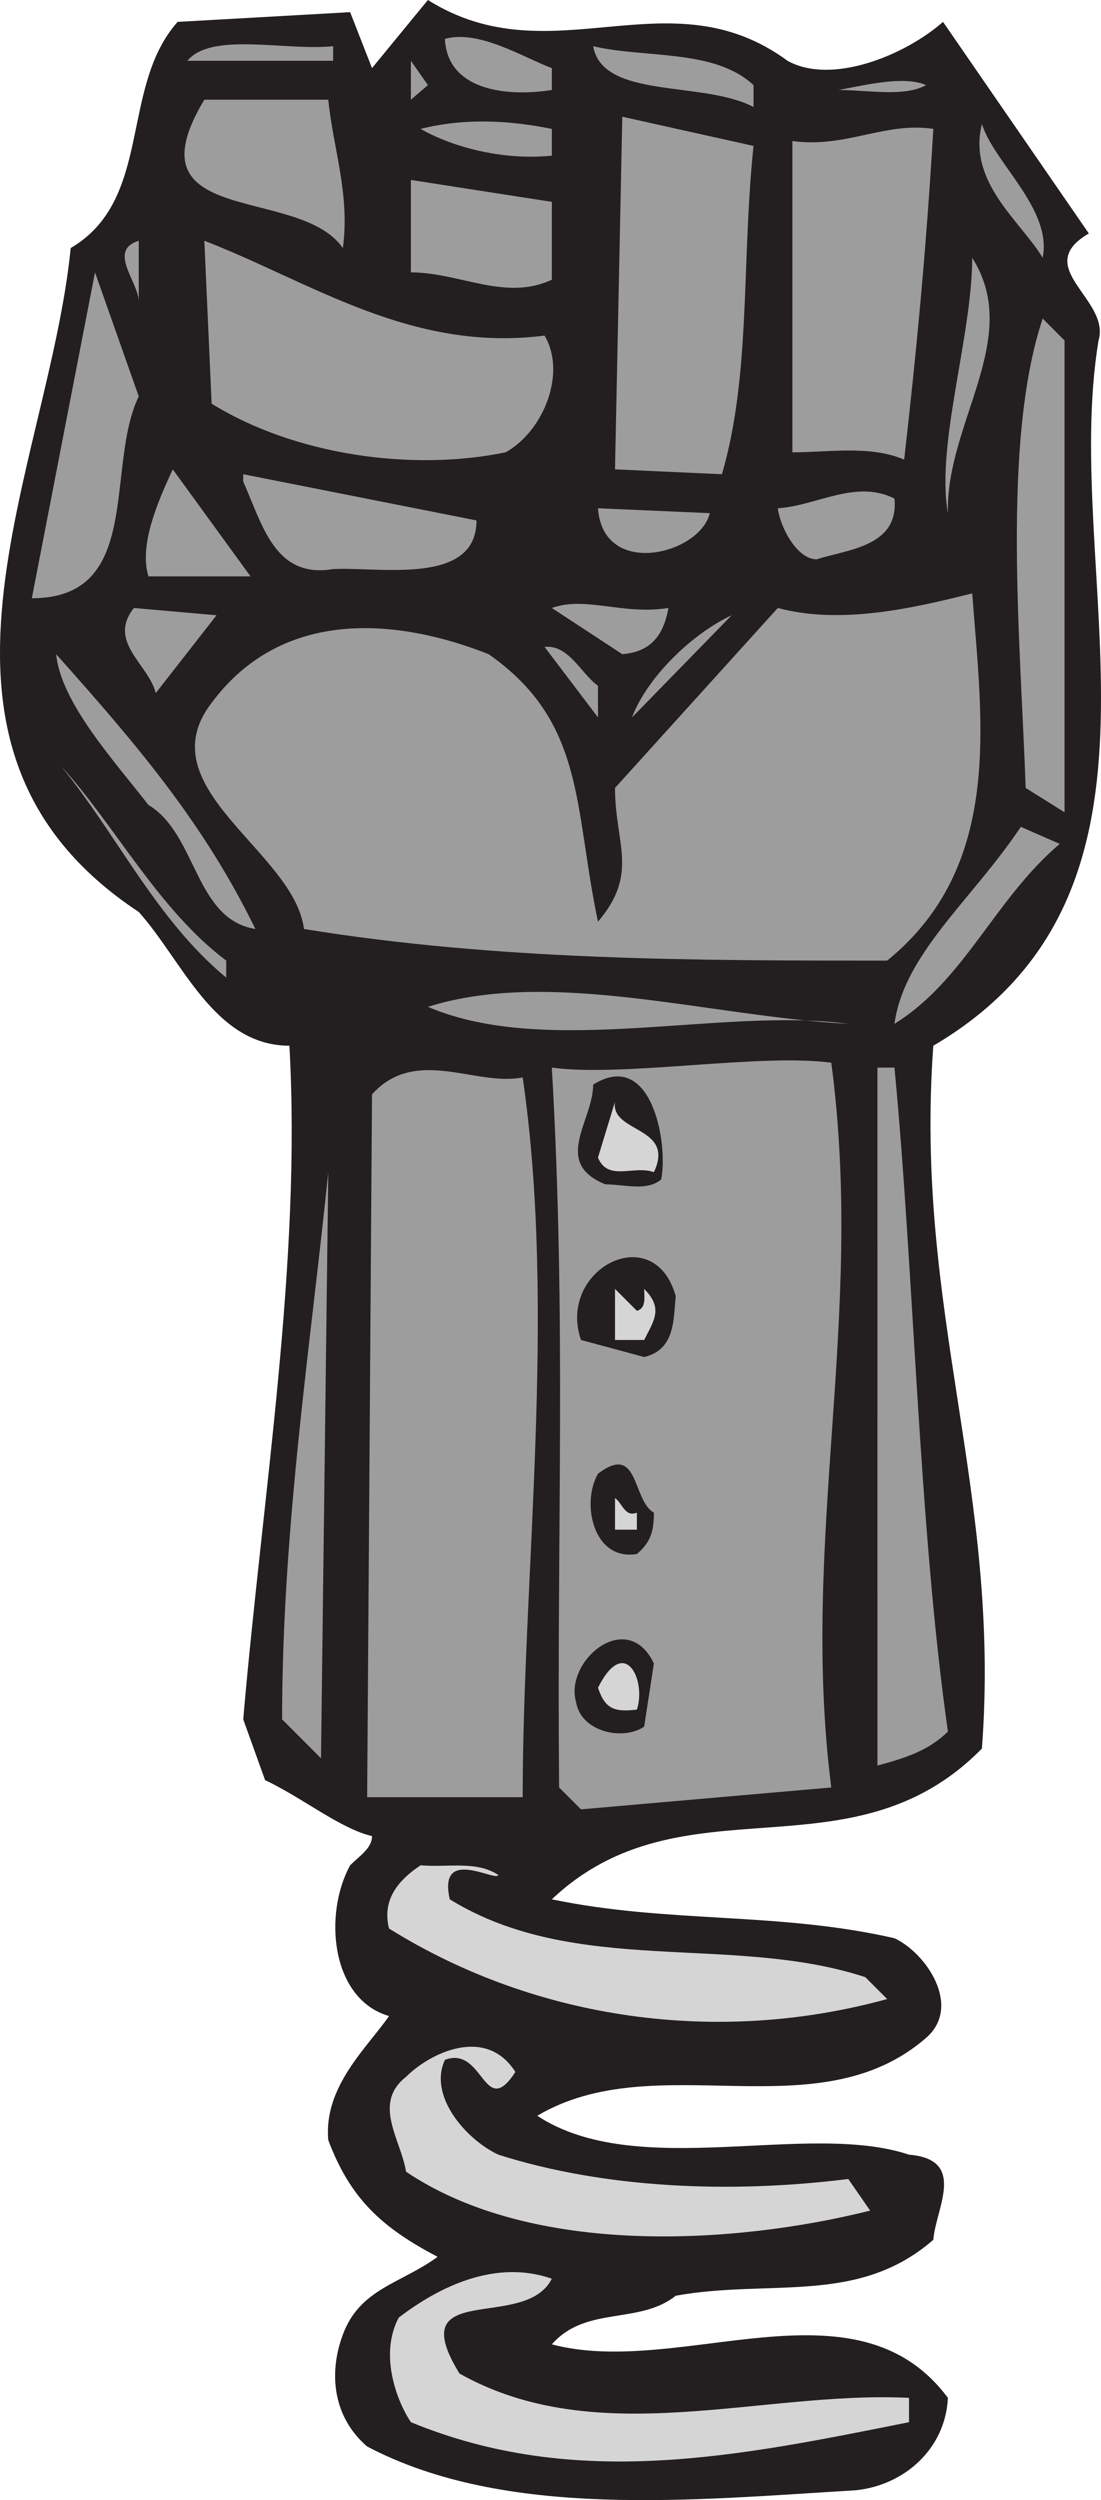
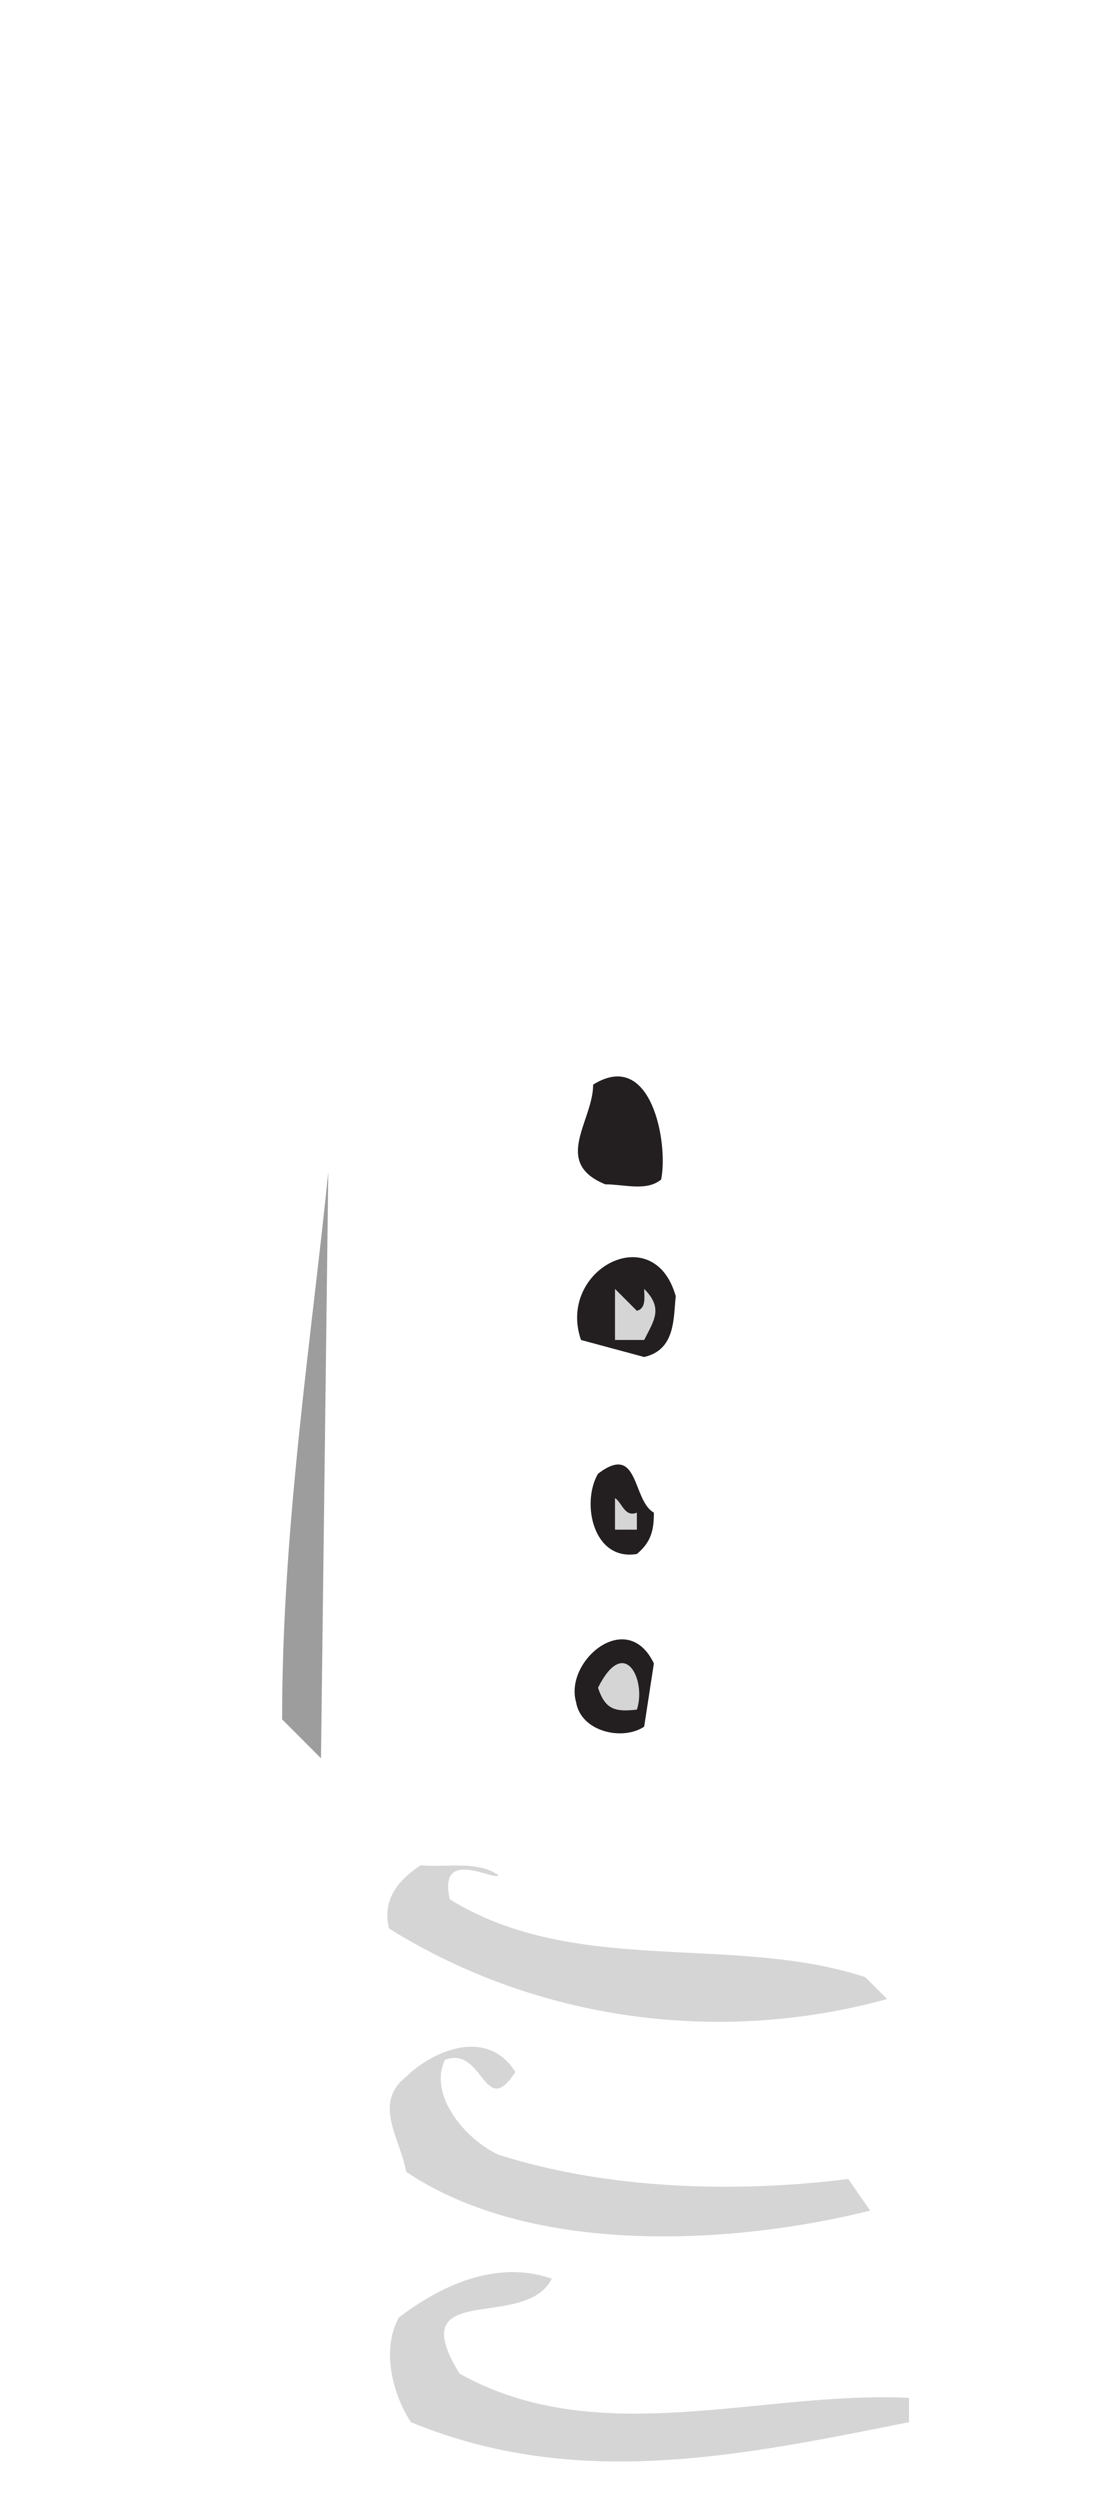
<svg xmlns="http://www.w3.org/2000/svg" width="339.826" height="771.034">
-   <path fill="#231f20" fill-rule="evenodd" d="M243.073 18.75c13.5 7.5 36-1.5 48-12l45 65.25c-18 10.5 6.75 20.25 3 33-12 72 30.75 169.5-51 217.5-6 81.75 21 137.25 15 216.75-40.5 41.25-92.25 8.25-132.75 46.5 36 7.5 69.75 3.75 105.75 12 9.75 4.5 21 21 9.75 30.75-33.75 29.25-83.25 2.25-120 24 30.75 20.25 83.25 1.5 114.75 12 18 1.5 8.25 16.5 7.5 26.25-23.25 20.25-50.25 12-79.5 17.25-11.25 9-27.75 3-38.25 15 39.75 10.5 93.75-21.75 122.25 16.5-.75 15.75-13.5 27-28.5 28.5-50.25 3-108 9-150.75-13.5-10.5-9-12-22.5-7.5-34.5 5.25-14.25 18-15.75 29.25-24-17.25-9-27-18-33.75-36-1.5-16.5 12-28.5 18.75-38.25-18-5.25-20.25-31.5-12-46.5 3-3 6.75-5.25 6.75-9-9.75-2.25-21.75-12-33-17.25l-6.75-18.75c6-69.75 18-141 14.25-207.75-23.25 0-33-26.25-46.5-41.25-77.25-51-27.75-136.5-21-204.75 25.5-15 15-49.5 33-69.75l53.25-3 6.75 17.25 17.25-21c38.25 24 74.25-8.25 111 18.75" />
-   <path fill="#9e9d9d" fill-rule="evenodd" d="M102.823 18.75h-45c7.5-9 30-3 45-4.5v4.5m67.5 2.25v6.75c-14.25 2.25-32.25 0-33-15.75 10.5-3 24.75 6 33 9m62.25 5.25V33c-15.75-8.25-46.5-2.25-49.5-18.75 15.75 3.75 37.5.75 49.5 12m-105.75 4.5v-12l5.25 7.5zm159-4.5c-6.75 3.75-18 1.5-27 1.5 8.25-1.5 20.25-4.5 27-1.5m-184.5 4.5c1.5 15 6.75 29.25 4.5 45.75-13.5-19.5-66.75-6-42.75-45.75h38.25m69 9V48c-14.25 1.5-30-2.25-40.5-8.25 15-3.75 29.25-2.25 40.5 0m62.25 5.25c-3.75 36-.75 70.5-9.75 101.25l-33-1.5L192.073 36l40.5 9m89.25 34.5c-6.75-11.25-23.25-23.25-18.75-41.25 3.75 12 21.75 26.25 18.75 41.25m-33.75-39.75c-2.25 38.25-5.25 69-9 102-10.5-4.5-23.25-2.25-34.5-2.25v-96c16.5 2.25 28.5-6 43.5-3.75M45.823 45l2.25 15-2.25-15m124.5 41.25c-14.25 6.75-28.5-2.25-43.5-2.25V55.5l43.5 6.75v24M42.823 93c0-6-9.75-15.75 0-18.75V93m125.25 10.5c6.75 11.25 0 29.25-12 36-29.25 6-65.25.75-90.75-15l-2.25-50.25c33 12.75 63.75 34.5 105 29.25m124.5 54.75c-3.75-21 7.5-54.75 7.5-78.75 15.75 24.75-8.25 51-7.5 78.75m-249.75-36c-10.5 21.75 1.5 62.25-33 62.25L29.323 84l13.5 38.25m285.75 128.25-12-7.5c-1.5-44.25-7.5-106.5 5.25-144.75l6.75 6.75v145.5m-282.75-72.75c-3-9.75 3-23.25 7.5-33l24 33h-31.5m101.25-17.25c0 20.25-30 14.25-44.25 15-18 3-21.75-13.5-27.75-27v-2.25l72 14.25m129-6.75c1.5 15-15 15.75-24 18.75-6 0-11.25-9.75-12-15.75 12-.75 24-9 36-3m-57 4.5c-3 12.75-33 20.25-34.5-1.5l34.5 1.5m54.75 138c-59.25 0-120 0-180-9.75-3-24-48.75-43.5-28.5-69.75 21.75-29.25 57-26.25 85.5-15 30 21 26.25 47.25 33.75 82.5 12.75-15 5.25-24 5.25-41.25l50.25-55.5c19.5 5.25 42 0 60-4.5 3 39.75 9.75 84-26.25 113.25" />
-   <path fill="#9e9d9d" fill-rule="evenodd" d="M206.323 187.5c-1.5 8.25-5.25 13.5-14.25 14.25l-21.75-14.25c10.5-3.75 21.75 2.25 36 0m-158.25 26.25c-2.25-9-15-15.75-6.75-26.25l25.5 2.25-18.75 24m147 7.5c4.5-12 18-25.5 30.75-31.5l-30.75 31.5m-10.5-9.75v9.75l-16.5-21.75c7.5-.75 11.25 8.25 16.5 12m-105.75 75c-18.75-3-18-29.25-33-38.25-10.5-13.5-27-31.5-28.5-46.5 25.5 28.5 45.75 52.5 61.5 84.75m-9 9.75v5.25c-21.75-18-33.75-44.25-51-65.25 16.5 18 30 44.25 51 60m257.25-36c-20.25 17.25-29.25 42-51 55.5 3-21.75 24-38.25 39-60.75l12 5.25m-65.25 55.5c-39-5.25-93 10.5-129.75-5.25 38.25-12 87 3 129.75 5.25m-5.25 12c10.5 78.75-9.75 147 0 223.5l-77.25 6.75-6.75-6.75c-.75-80.25 2.25-144-2.25-222 21.75 3 64.5-4.5 86.25-1.5m-95.25 4.5c10.5 72 0 153.75 0 222h-48l1.5-216.75c13.5-15 32.25-2.25 46.5-5.25m114.75-3c6 62.25 7.5 141.75 16.5 204.75-6 6-13.5 8.25-21.75 10.5V329.25h5.25" />
  <path fill="#231f20" fill-rule="evenodd" d="M204.073 363.75c-4.5 3.75-11.25 1.5-17.25 1.5-16.5-6.75-3.75-19.5-3.75-30.75 18-11.25 23.25 18 21 29.25" />
-   <path fill="#d6d5d5" fill-rule="evenodd" d="M201.823 361.5c-6-2.25-14.25 3-17.25-4.5l5.25-17.25c-1.5 9.75 18.75 7.5 12 21.75" />
  <path fill="#9e9d9d" fill-rule="evenodd" d="M87.073 530.25c0-59.25 9-117 14.25-168.75l-2.25 180.75-12-12" />
  <path fill="#231f20" fill-rule="evenodd" d="M208.573 399.75c-.75 6.75 0 16.5-9.75 18.75l-19.5-5.25c-7.5-21.75 22.5-37.5 29.25-13.5" />
  <path fill="#d6d5d5" fill-rule="evenodd" d="M196.573 404.25c3-.75 2.25-4.5 2.25-6.75 6 6 3 9.75 0 15.75h-9V397.5l6.75 6.75" />
  <path fill="#231f20" fill-rule="evenodd" d="M201.823 466.5c0 5.25-.75 9-5.25 12.75-13.5 2.25-17.25-15.75-12-24.75 12.75-9.75 10.5 8.25 17.25 12" />
  <path fill="#d6d5d5" fill-rule="evenodd" d="M196.573 466.5v5.25h-6.75V462c2.25 1.5 3 6 6.75 4.5" />
  <path fill="#231f20" fill-rule="evenodd" d="m201.823 513-3 19.5c-6.75 4.5-19.5 1.5-21-7.5-3.75-12.75 15.75-29.25 24-12" />
  <path fill="#d6d5d5" fill-rule="evenodd" d="M196.573 527.25c-6.75.75-9.75 0-12-6.75 8.25-16.5 15-2.25 12 6.75m-42.75 51c-.75 2.25-18.75-9-15 7.5 39 24 87 10.5 128.25 24l6.75 6.75c-51.75 14.25-108 6.75-153.75-21.75-2.25-9 3-15 9.75-19.5 8.25.75 17.25-1.5 24 3m5.25 60.75c-9.75 15-9.75-8.25-21.75-3.75-5.25 11.25 6.75 24.75 16.5 29.25 33 10.5 72 12 108 7.5l6.75 9.75c-42 10.5-104.25 14.25-143.25-12-1.5-9.75-10.5-21 0-29.25 7.5-7.5 24.75-15.75 33.75-1.5m11.25 63.75c-8.25 16.5-46.5 0-28.5 29.25 42.75 24 93 5.25 138.75 7.5v7.5c-52.5 10.5-102.75 21-153.75 0-4.5-6.75-9.75-21-3.75-32.25 12.75-9.75 30-18 47.25-12" />
</svg>